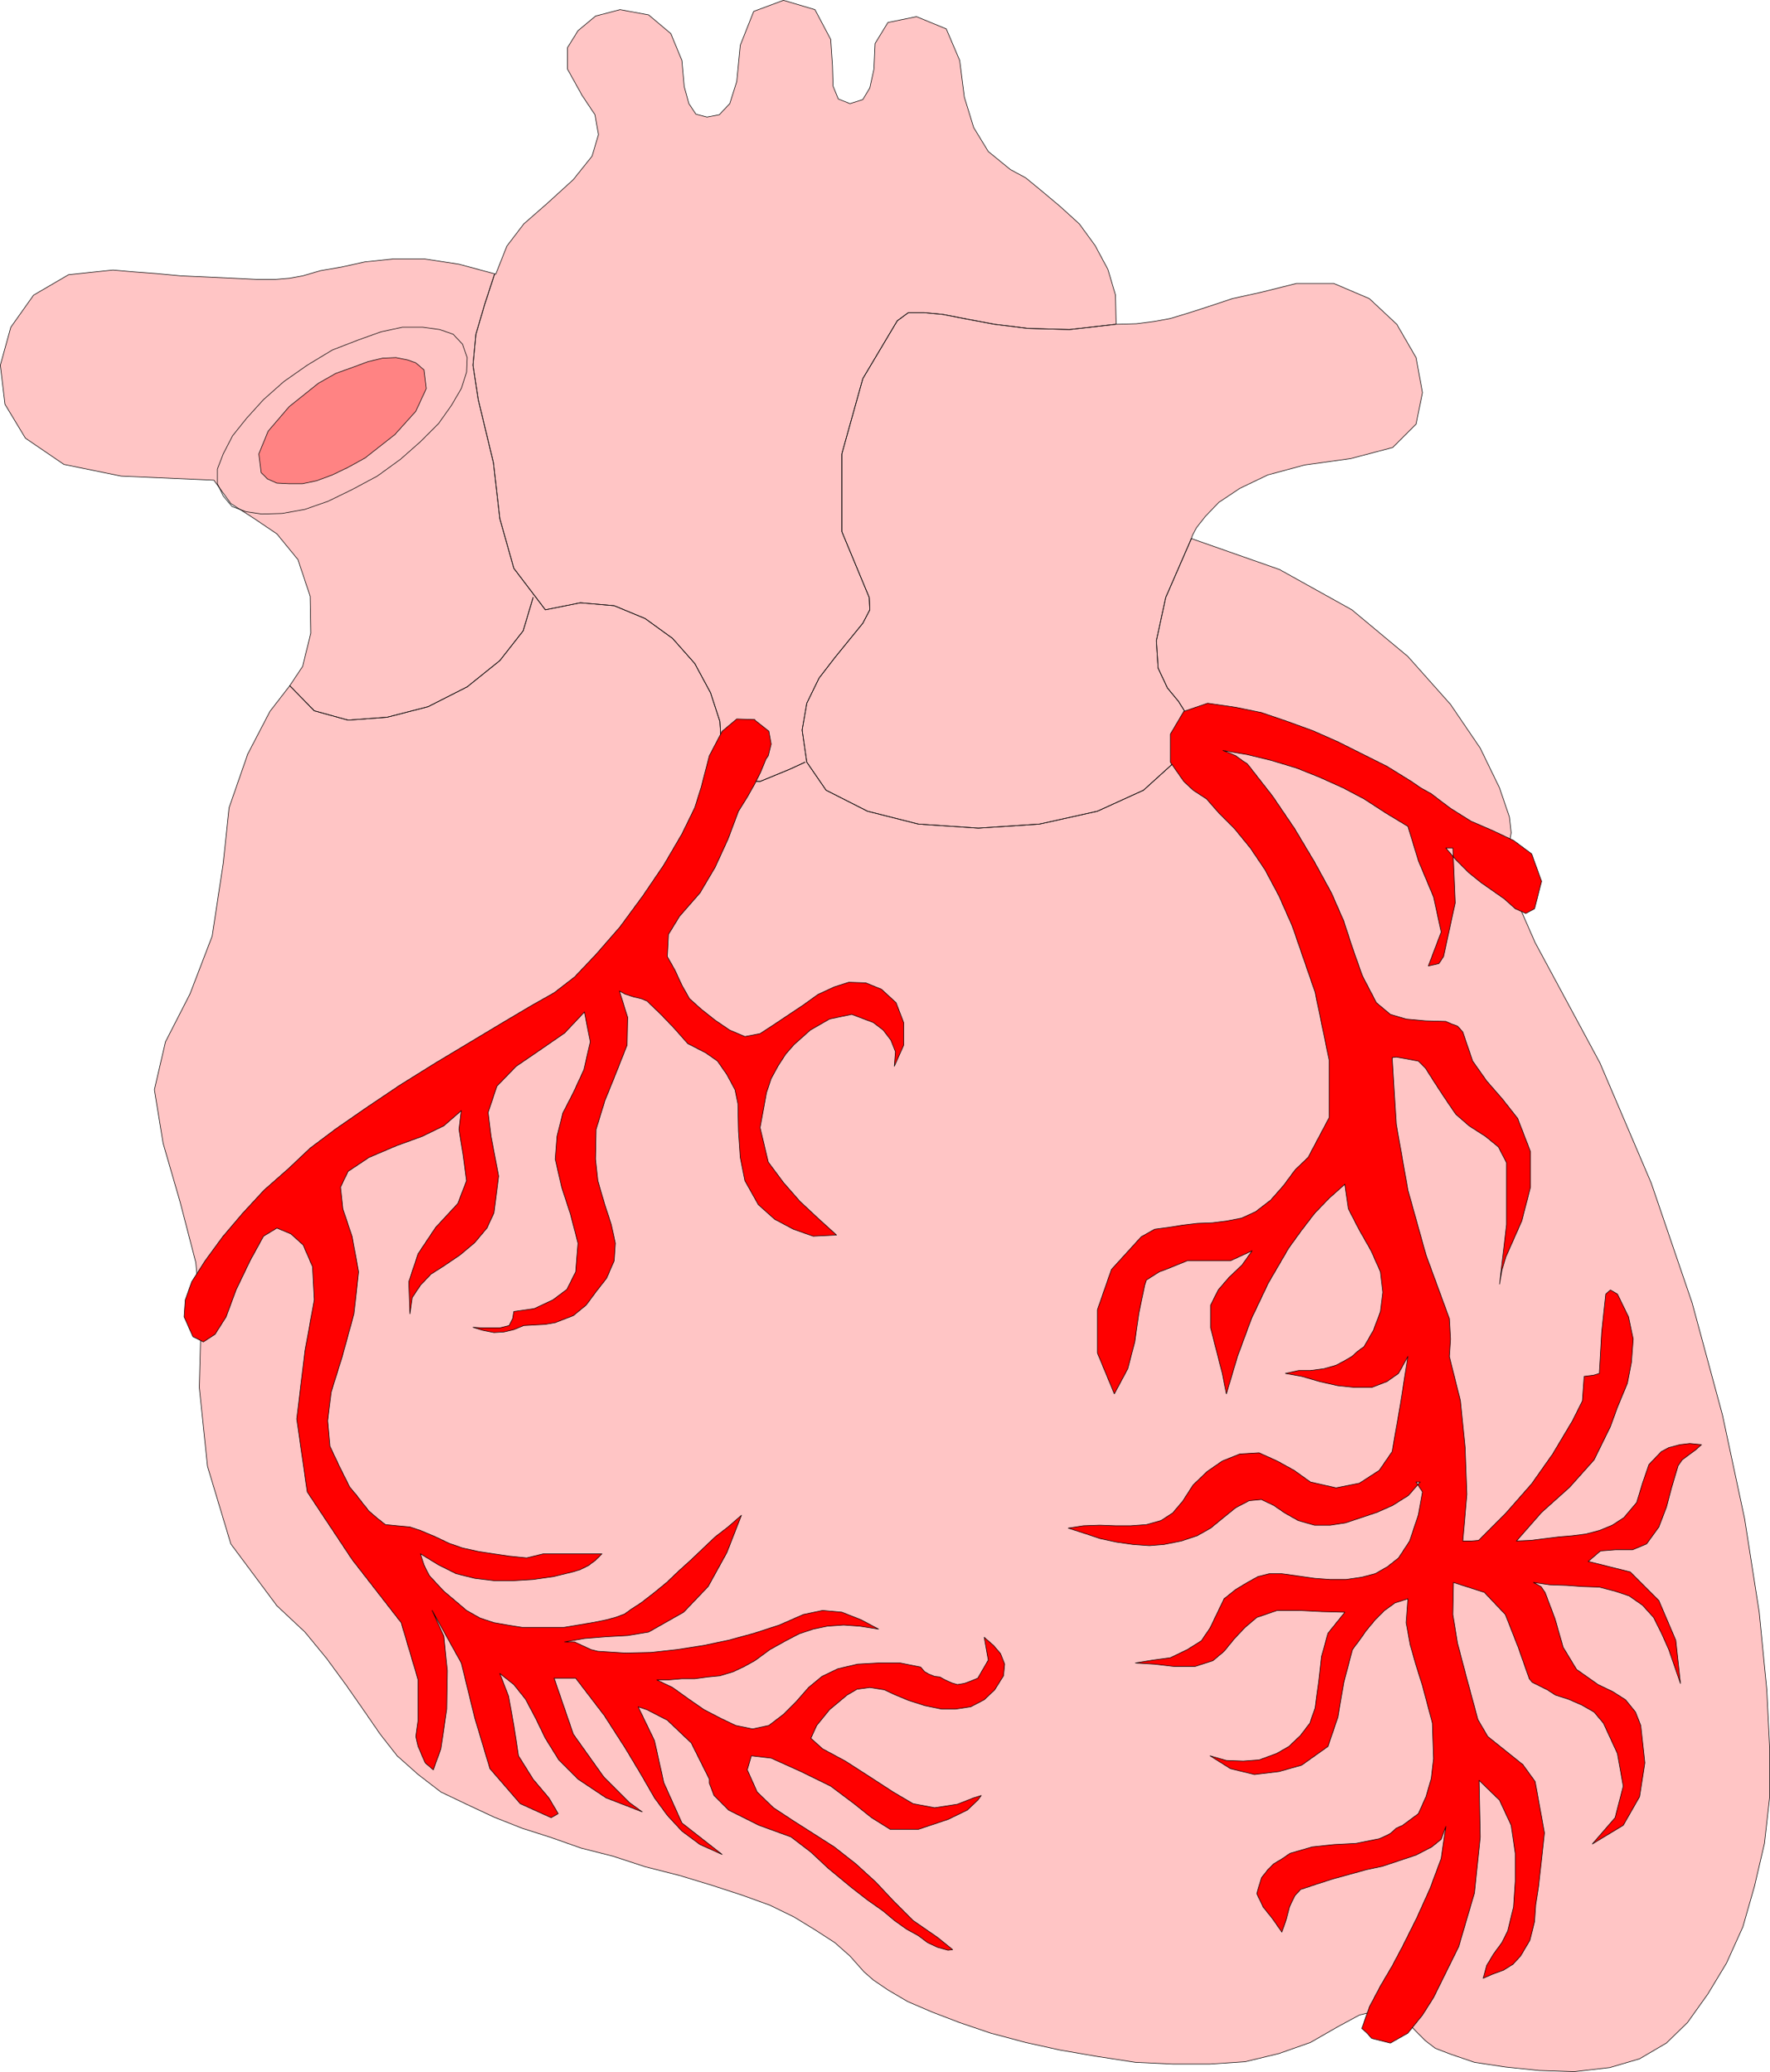
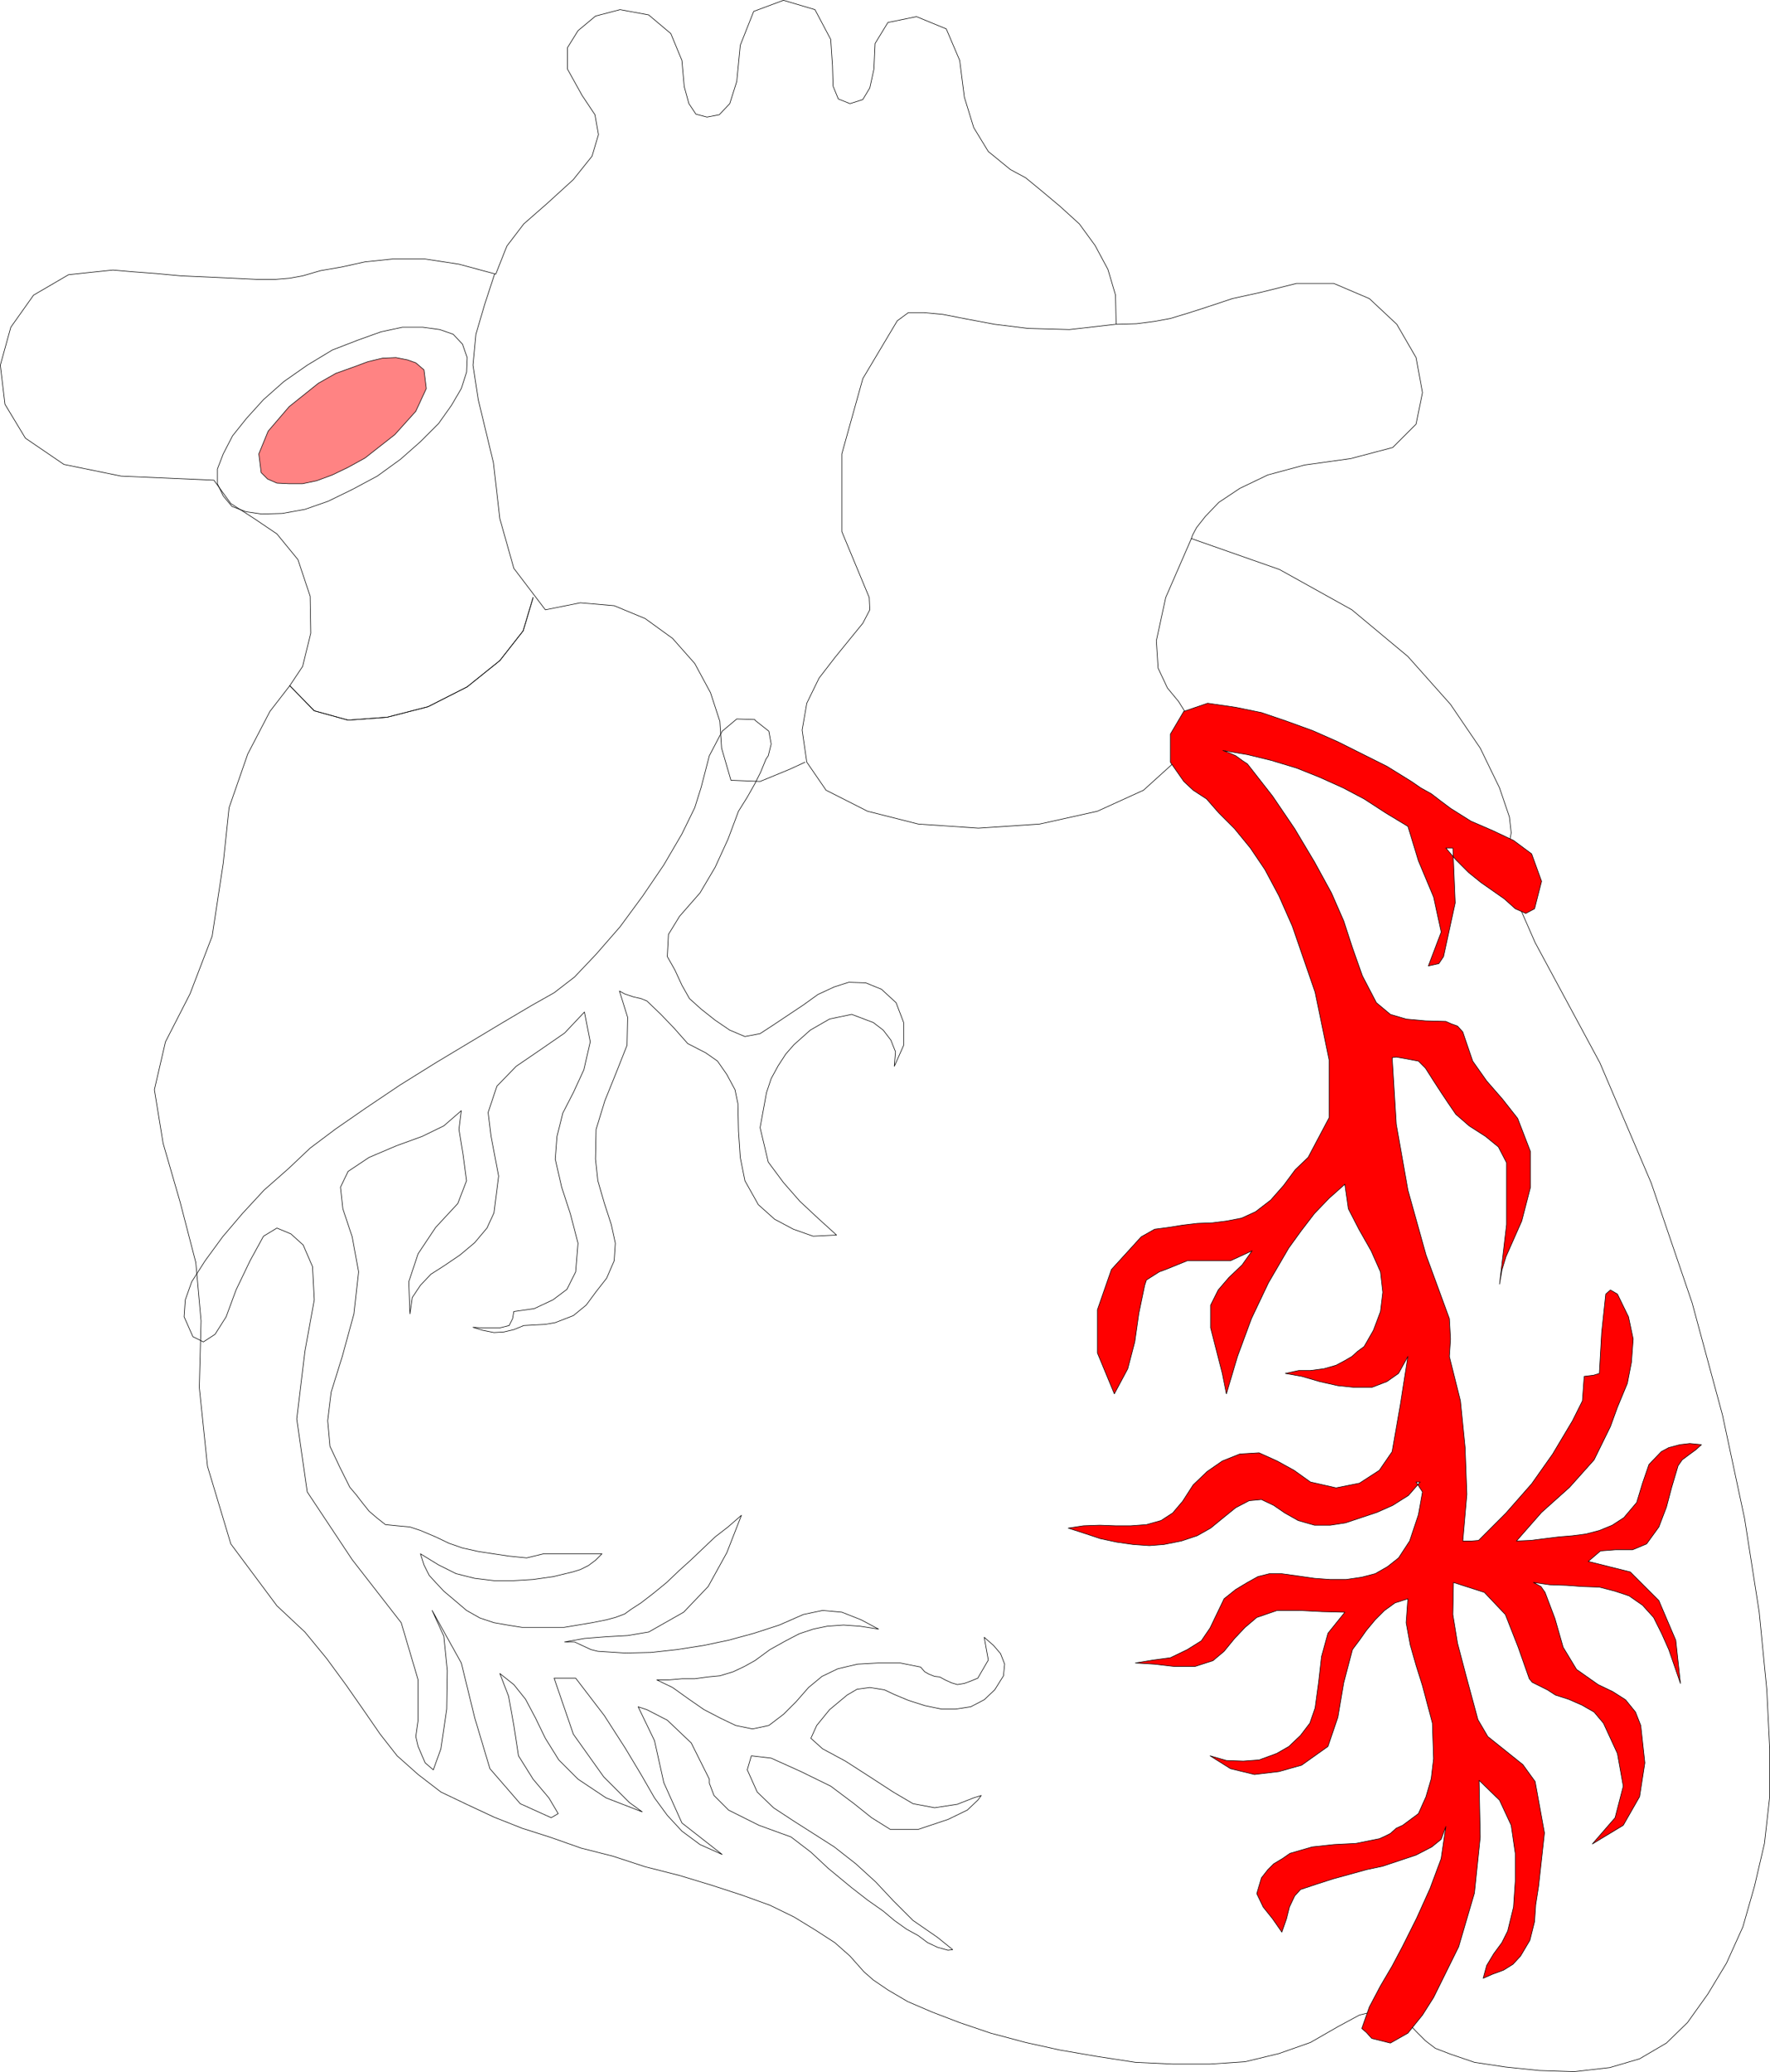
<svg xmlns="http://www.w3.org/2000/svg" xmlns:ns1="http://sodipodi.sourceforge.net/DTD/sodipodi-0.dtd" xmlns:ns2="http://www.inkscape.org/namespaces/inkscape" version="1.0" width="129.681mm" height="151.724mm" id="svg15" ns1:docname="Heart 3.wmf">
  <ns1:namedview id="namedview15" pagecolor="#ffffff" bordercolor="#000000" borderopacity="0.25" ns2:showpageshadow="2" ns2:pageopacity="0.0" ns2:pagecheckerboard="0" ns2:deskcolor="#d1d1d1" ns2:document-units="mm" />
  <defs id="defs1">
    <pattern id="WMFhbasepattern" patternUnits="userSpaceOnUse" width="6" height="6" x="0" y="0" />
  </defs>
-   <path style="fill:#ffc5c5;fill-opacity:1;fill-rule:evenodd;stroke:none" d="m 158.772,49.686 5.171,-6.463 1.778,-5.978 -0.97,-5.494 -3.555,-5.332 -4.04,-7.271 v -5.978 l 2.909,-4.686 4.848,-4.039 6.787,-1.777 7.918,1.454 6.141,5.171 3.07,7.433 0.646,7.271 1.293,4.686 1.939,2.908 3.07,0.808 3.394,-0.646 2.909,-3.07 1.939,-6.14 0.97,-10.018 3.717,-9.372 8.242,-3.07 8.726,2.585 4.363,8.241 0.485,7.271 0.162,5.655 1.454,3.555 3.232,1.293 3.555,-1.131 1.939,-3.232 1.131,-5.171 0.323,-7.11 3.555,-5.817 7.918,-1.616 8.242,3.393 3.717,8.725 1.293,10.18 2.586,8.402 4.04,6.625 6.141,5.009 4.202,2.262 4.525,3.716 5.01,4.201 5.333,4.847 4.363,5.978 3.555,6.625 2.101,7.11 0.162,8.079 5.656,-0.162 5.01,-0.646 4.363,-0.808 5.333,-1.616 5.01,-1.616 6.787,-2.262 8.08,-1.777 9.696,-2.424 h 10.342 l 9.858,4.201 7.595,7.11 5.333,9.21 1.778,9.695 -1.778,8.725 -6.464,6.463 -11.635,3.07 -12.766,1.777 -10.181,2.747 -7.757,3.716 -5.818,3.878 -3.717,3.878 -2.424,3.07 -1.131,2.101 -0.323,0.969 24.402,8.564 20.038,11.149 15.514,12.926 11.797,13.25 8.242,12.118 5.333,10.987 2.747,8.079 0.485,4.363 -0.808,4.524 0.323,5.817 1.939,8.241 5.171,11.795 17.938,33.285 14.221,33.285 11.312,33.124 8.403,31.023 6.141,28.761 4.04,25.853 2.101,21.49 0.808,16.32 v 13.25 l -1.454,12.926 -2.747,11.795 -3.232,11.311 -4.525,10.018 -5.171,8.564 -5.656,7.917 -5.818,5.655 -7.434,4.363 -8.242,2.424 -9.858,1.131 -9.696,-0.323 -9.373,-0.969 -8.565,-1.293 -6.626,-2.262 -4.202,-1.616 -2.747,-2.101 -2.586,-2.585 -2.262,-2.424 -2.586,-2.101 -2.747,-1.131 h -3.394 l -4.686,1.131 -5.979,3.232 -7.595,4.363 -8.726,3.07 -9.373,2.262 -9.696,0.646 h -10.342 l -10.342,-0.485 -10.504,-1.616 -10.342,-1.777 -9.534,-2.101 -9.696,-2.585 -8.565,-2.908 -7.595,-2.908 -6.787,-2.908 -5.494,-3.232 -4.04,-2.747 -2.586,-2.262 -3.878,-4.363 -4.202,-3.716 -5.494,-3.555 -5.818,-3.555 -6.626,-3.232 -7.595,-2.747 -8.403,-2.747 -9.05,-2.747 -9.534,-2.424 -8.888,-2.908 -8.888,-2.262 -8.242,-2.908 -8.08,-2.585 -7.757,-3.07 -7.595,-3.555 -7.11,-3.393 -6.302,-4.847 -5.818,-5.171 -4.686,-5.978 -4.686,-6.786 -4.848,-6.948 -5.333,-7.271 -5.979,-7.271 -7.757,-7.271 -12.766,-17.127 -6.464,-21.49 -2.262,-21.813 0.485,-18.42 -1.454,-16.158 -4.363,-16.804 -4.686,-16.158 -2.424,-14.865 3.07,-13.25 6.787,-13.25 6.141,-15.996 3.07,-20.197 1.616,-15.35 5.171,-14.865 6.141,-11.795 5.494,-7.11 3.555,-5.332 2.262,-9.21 -0.162,-10.18 -3.394,-10.18 -5.818,-7.109 -6.464,-4.363 -6.302,-4.04 -4.686,-6.463 -25.694,-1.131 -15.837,-3.232 -10.666,-7.271 -5.656,-9.372 -1.293,-10.826 2.909,-10.503 6.302,-8.887 9.696,-5.655 12.282,-1.293 5.494,0.485 6.464,0.485 6.949,0.646 7.272,0.323 6.949,0.323 6.626,0.323 h 5.333 l 3.878,-0.323 3.555,-0.646 5.01,-1.454 5.656,-0.969 6.626,-1.454 7.757,-0.808 h 8.726 l 9.534,1.454 10.181,2.747 3.07,-7.756 4.686,-6.14 6.464,-5.655 z" id="path1" />
  <path style="fill:none;stroke:#000000;stroke-width:0.162px;stroke-linecap:round;stroke-linejoin:round;stroke-miterlimit:4;stroke-dasharray:none;stroke-opacity:1" d="m 158.772,49.686 5.171,-6.463 1.778,-5.978 -0.97,-5.494 -3.555,-5.332 -4.04,-7.271 v -5.978 l 2.909,-4.686 4.848,-4.039 6.787,-1.777 7.918,1.454 6.141,5.171 3.07,7.433 0.646,7.271 1.293,4.686 1.939,2.908 3.07,0.808 3.394,-0.646 2.909,-3.07 1.939,-6.14 0.97,-10.018 3.717,-9.372 8.242,-3.07 8.726,2.585 4.363,8.241 0.485,7.271 0.162,5.655 1.454,3.555 3.232,1.293 3.555,-1.131 1.939,-3.232 1.131,-5.171 0.323,-7.11 3.555,-5.817 7.918,-1.616 8.242,3.393 3.717,8.725 1.293,10.18 2.586,8.402 4.04,6.625 6.141,5.009 4.202,2.262 4.525,3.716 5.01,4.201 5.333,4.847 4.363,5.978 3.555,6.625 2.101,7.11 0.162,8.079 5.656,-0.162 5.01,-0.646 4.363,-0.808 5.333,-1.616 5.01,-1.616 6.787,-2.262 8.08,-1.777 9.696,-2.424 h 10.342 l 9.858,4.201 7.595,7.11 5.333,9.21 1.778,9.695 -1.778,8.725 -6.464,6.463 -11.635,3.07 -12.766,1.777 -10.181,2.747 -7.757,3.716 -5.818,3.878 -3.717,3.878 -2.424,3.07 -1.131,2.101 -0.323,0.969 24.402,8.564 20.038,11.149 15.514,12.926 11.797,13.25 8.242,12.118 5.333,10.987 2.747,8.079 0.485,4.363 -0.808,4.524 0.323,5.817 1.939,8.241 5.171,11.795 17.938,33.285 14.221,33.285 11.312,33.124 8.403,31.023 6.141,28.761 4.04,25.853 2.101,21.49 0.808,16.32 v 13.25 l -1.454,12.926 -2.747,11.795 -3.232,11.311 -4.525,10.018 -5.171,8.564 -5.656,7.917 -5.818,5.655 -7.434,4.363 -8.242,2.424 -9.858,1.131 -9.696,-0.323 -9.373,-0.969 -8.565,-1.293 -6.626,-2.262 -4.202,-1.616 -2.747,-2.101 -2.586,-2.585 -2.262,-2.424 -2.586,-2.101 -2.747,-1.131 h -3.394 l -4.686,1.131 -5.979,3.232 -7.595,4.363 -8.726,3.07 -9.373,2.262 -9.696,0.646 h -10.342 l -10.342,-0.485 -10.504,-1.616 -10.342,-1.777 -9.534,-2.101 -9.696,-2.585 -8.565,-2.908 -7.595,-2.908 -6.787,-2.908 -5.494,-3.232 -4.04,-2.747 -2.586,-2.262 -3.878,-4.363 -4.202,-3.716 -5.494,-3.555 -5.818,-3.555 -6.626,-3.232 -7.595,-2.747 -8.403,-2.747 -9.05,-2.747 -9.534,-2.424 -8.888,-2.908 -8.888,-2.262 -8.242,-2.908 -8.08,-2.585 -7.757,-3.07 -7.595,-3.555 -7.11,-3.393 -6.302,-4.847 -5.818,-5.171 -4.686,-5.978 -4.686,-6.786 -4.848,-6.948 -5.333,-7.271 -5.979,-7.271 -7.757,-7.271 -12.766,-17.127 -6.464,-21.49 -2.262,-21.813 0.485,-18.42 -1.454,-16.158 -4.363,-16.804 -4.686,-16.158 -2.424,-14.865 3.07,-13.25 6.787,-13.25 6.141,-15.996 3.07,-20.197 1.616,-15.35 5.171,-14.865 6.141,-11.795 5.494,-7.11 3.555,-5.332 2.262,-9.21 -0.162,-10.18 -3.394,-10.18 -5.818,-7.109 -6.464,-4.363 -6.302,-4.04 -4.686,-6.463 -25.694,-1.131 -15.837,-3.232 -10.666,-7.271 -5.656,-9.372 -1.293,-10.826 2.909,-10.503 6.302,-8.887 9.696,-5.655 12.282,-1.293 5.494,0.485 6.464,0.485 6.949,0.646 7.272,0.323 6.949,0.323 6.626,0.323 h 5.333 l 3.878,-0.323 3.555,-0.646 5.01,-1.454 5.656,-0.969 6.626,-1.454 7.757,-0.808 h 8.726 l 9.534,1.454 10.181,2.747 3.07,-7.756 4.686,-6.14 6.464,-5.655 7.272,-6.625 v 0" id="path2" />
-   <path style="fill:none;stroke:#000000;stroke-width:0.162px;stroke-linecap:round;stroke-linejoin:round;stroke-miterlimit:4;stroke-dasharray:none;stroke-opacity:1" d="m 308.898,89.758 -12.766,1.454 -11.474,-0.323 -9.211,-1.131 -7.757,-1.454 -6.626,-1.293 -5.171,-0.485 h -4.363 l -3.07,2.262 -9.534,15.996 -5.818,20.844 v 21.49 l 7.595,18.259 0.162,3.393 -1.939,3.716 -3.555,4.363 -4.202,5.171 -4.363,5.655 -3.394,6.948 -1.293,7.433 1.293,8.887 5.333,7.756 11.474,5.817 14.059,3.555 16.645,1.131 16.968,-1.131 15.998,-3.555 12.766,-5.817 8.565,-7.756 3.555,-7.756 v -5.171 l -2.424,-3.878 -3.07,-3.716 -2.586,-5.494 -0.485,-7.594 2.586,-11.957 7.11,-16.32" id="path3" />
  <path style="fill:none;stroke:#000000;stroke-width:0.162px;stroke-linecap:round;stroke-linejoin:round;stroke-miterlimit:4;stroke-dasharray:none;stroke-opacity:1" d="m 308.898,89.758 -12.766,1.454 -11.474,-0.323 -9.211,-1.131 -7.757,-1.454 -6.626,-1.293 -5.171,-0.485 h -4.363 l -3.07,2.262 -9.534,15.996 -5.818,20.844 v 21.49 l 7.595,18.259 0.162,3.393 -1.939,3.716 -3.555,4.363 -4.202,5.171 -4.363,5.655 -3.394,6.948 -1.293,7.433 1.293,8.887 5.333,7.756 11.474,5.817 14.059,3.555 16.645,1.131 16.968,-1.131 15.998,-3.555 12.766,-5.817 8.565,-7.756 3.555,-7.756 v -5.171 l -2.424,-3.878 -3.07,-3.716 -2.586,-5.494 -0.485,-7.594 2.586,-11.957 7.11,-16.32" id="path4" />
-   <path style="fill:none;stroke:#000000;stroke-width:0.162px;stroke-linecap:round;stroke-linejoin:round;stroke-miterlimit:4;stroke-dasharray:none;stroke-opacity:1" d="m 136.956,75.862 -2.747,8.402 -2.424,8.241 -0.808,8.564 1.454,9.533 4.202,17.451 1.778,15.512 3.878,13.734 8.726,11.472 9.696,-1.939 9.373,0.808 8.565,3.555 7.595,5.494 6.141,6.948 4.363,8.079 2.586,7.917 0.485,7.433 2.586,8.887 8.08,0.323 8.242,-3.393 4.202,-1.939" id="path5" />
  <path style="fill:none;stroke:#000000;stroke-width:0.162px;stroke-linecap:round;stroke-linejoin:round;stroke-miterlimit:4;stroke-dasharray:none;stroke-opacity:1" d="m 136.956,75.862 -2.747,8.402 -2.424,8.241 -0.808,8.564 1.454,9.533 4.202,17.451 1.778,15.512 3.878,13.734 8.726,11.472 9.696,-1.939 9.373,0.808 8.565,3.555 7.595,5.494 6.141,6.948 4.363,8.079 2.586,7.917 0.485,7.433 2.586,8.887 8.08,0.323 8.242,-3.393 4.202,-1.939" id="path6" />
  <path style="fill:none;stroke:#000000;stroke-width:0.162px;stroke-linecap:round;stroke-linejoin:round;stroke-miterlimit:4;stroke-dasharray:none;stroke-opacity:1" d="m 147.621,165.377 -2.747,9.21 -6.464,8.241 -9.05,7.271 -10.827,5.494 -11.312,2.908 -10.827,0.808 -9.373,-2.585 -6.787,-6.948" id="path7" />
  <path style="fill:none;stroke:#000000;stroke-width:0.162px;stroke-linecap:round;stroke-linejoin:round;stroke-miterlimit:4;stroke-dasharray:none;stroke-opacity:1" d="m 147.621,165.377 -2.747,9.21 -6.464,8.241 -9.05,7.271 -10.827,5.494 -11.312,2.908 -10.827,0.808 -9.373,-2.585 -6.787,-6.948" id="path8" />
  <path style="fill:none;stroke:#000000;stroke-width:0.162px;stroke-linecap:round;stroke-linejoin:round;stroke-miterlimit:4;stroke-dasharray:none;stroke-opacity:1" d="m 104.474,131.768 6.464,-4.686 5.494,-4.847 5.01,-5.009 3.555,-5.009 2.747,-4.686 1.454,-4.524 0.162,-4.039 -1.293,-3.716 -2.586,-2.747 -3.717,-1.293 -4.686,-0.646 h -5.656 l -5.979,1.293 -6.302,2.262 -7.11,2.747 -6.949,4.201 -6.464,4.524 -5.656,5.009 -4.686,5.171 -3.878,4.847 -2.586,5.009 -1.616,4.201 v 4.039 l 1.616,3.393 2.424,2.908 3.878,1.454 4.363,0.646 5.656,-0.162 6.302,-1.131 6.464,-2.262 6.626,-3.232 6.949,-3.716 v 0" id="path9" />
  <path style="fill:#ff8383;fill-opacity:1;fill-rule:evenodd;stroke:none" d="m 101.081,126.759 8.242,-6.463 5.818,-6.463 2.909,-6.302 -0.646,-5.171 -2.262,-1.939 -2.262,-0.808 -3.232,-0.646 -3.717,0.162 -4.04,0.969 -4.363,1.616 -4.525,1.616 -4.848,2.747 -8.08,6.463 -5.818,6.786 -2.586,6.302 0.646,5.171 1.778,1.777 2.586,1.131 3.232,0.162 h 3.878 l 3.878,-0.808 4.363,-1.616 4.363,-2.101 4.686,-2.585 z" id="path10" />
  <path style="fill:none;stroke:#000000;stroke-width:0.162px;stroke-linecap:round;stroke-linejoin:round;stroke-miterlimit:4;stroke-dasharray:none;stroke-opacity:1" d="m 101.081,126.759 8.242,-6.463 5.818,-6.463 2.909,-6.302 -0.646,-5.171 -2.262,-1.939 -2.262,-0.808 -3.232,-0.646 -3.717,0.162 -4.04,0.969 -4.363,1.616 -4.525,1.616 -4.848,2.747 -8.08,6.463 -5.818,6.786 -2.586,6.302 0.646,5.171 1.778,1.777 2.586,1.131 3.232,0.162 h 3.878 l 3.878,-0.808 4.363,-1.616 4.363,-2.101 4.686,-2.585 v 0" id="path11" />
-   <path style="fill:#ff0000;fill-opacity:1;fill-rule:evenodd;stroke:none" d="m 209.029,199.147 -5.01,-0.162 -4.04,3.393 -3.555,6.786 -2.262,8.725 -1.778,5.655 -3.555,7.271 -5.01,8.564 -5.818,8.564 -6.302,8.564 -6.626,7.594 -5.979,6.302 -5.656,4.363 -6.302,3.555 -7.918,4.686 -8.888,5.332 -9.696,5.817 -9.858,6.14 -9.373,6.302 -8.403,5.817 -7.11,5.332 -5.979,5.655 -6.787,5.978 -5.979,6.463 -5.494,6.463 -4.848,6.625 -3.717,5.817 -1.778,5.009 -0.323,4.686 2.424,5.494 2.909,1.454 3.232,-2.101 3.07,-4.847 2.747,-7.433 3.878,-8.079 3.717,-6.786 3.717,-2.262 3.878,1.616 3.394,3.07 2.586,5.978 0.485,9.21 -2.586,14.219 -2.262,18.743 2.909,20.197 12.443,18.743 13.574,17.451 4.686,15.835 v 11.149 l -0.646,4.524 0.646,2.747 1.939,4.524 2.262,1.939 2.101,-5.817 1.616,-10.987 0.162,-10.664 -0.97,-9.533 -3.232,-7.11 8.08,14.542 3.717,15.188 4.202,14.057 8.403,9.695 8.565,3.878 1.939,-1.131 -2.586,-4.363 -4.363,-5.171 -4.04,-6.463 -1.293,-8.402 -1.454,-8.079 -2.424,-6.302 3.878,3.07 3.232,4.039 2.747,5.171 2.747,5.655 3.717,5.978 5.333,5.332 7.757,5.171 10.019,3.878 -3.555,-2.585 -7.11,-7.11 -8.403,-11.795 -5.333,-15.512 h 5.979 l 7.918,10.341 5.818,9.048 4.363,7.271 3.717,6.463 3.555,4.847 4.04,4.363 5.01,3.716 6.141,2.747 -11.15,-8.725 -5.01,-11.149 -2.586,-11.634 -4.525,-9.372 2.424,0.808 5.656,2.908 6.626,6.302 5.01,10.018 v 1.131 l 1.293,3.393 4.04,4.04 8.403,4.201 8.888,3.232 5.494,4.201 4.848,4.524 6.464,5.332 4.363,3.393 4.363,3.07 3.07,2.585 3.394,2.424 3.232,1.777 2.586,1.939 2.747,1.293 2.909,0.808 1.293,-0.162 -4.202,-3.393 -6.787,-4.686 -5.494,-5.494 -4.848,-5.171 -5.494,-5.009 -5.979,-4.686 -5.818,-3.716 -5.333,-3.393 -5.656,-3.716 -4.525,-4.363 -2.747,-6.14 1.131,-3.878 5.494,0.646 8.242,3.716 8.242,4.039 6.464,4.847 4.848,3.878 5.171,3.232 h 7.757 l 8.242,-2.747 5.333,-2.585 2.909,-2.747 0.97,-1.293 -2.101,0.646 -4.525,1.777 -6.302,0.969 -5.979,-1.131 -5.494,-3.232 -6.464,-4.201 -6.787,-4.363 -6.302,-3.393 -3.232,-2.908 1.616,-3.555 3.555,-4.363 4.848,-4.039 2.747,-1.616 3.555,-0.485 4.04,0.646 2.747,1.293 3.878,1.616 4.525,1.454 4.686,0.969 h 3.878 l 4.202,-0.646 3.717,-1.939 2.909,-2.747 2.424,-3.878 0.323,-3.232 -1.131,-2.908 -1.939,-2.262 -2.586,-2.262 1.131,6.302 -2.909,5.009 -1.939,0.808 -1.778,0.646 -1.939,0.323 -1.616,-0.485 -1.778,-0.808 -1.454,-0.808 -1.454,-0.162 -1.616,-0.646 -1.131,-0.646 -1.131,-1.293 -5.656,-1.131 h -5.979 l -5.818,0.323 -5.494,1.293 -4.363,2.101 -3.717,3.07 -3.394,3.878 -3.555,3.555 -4.04,3.07 -4.525,0.969 -4.686,-0.969 -4.04,-1.939 -4.686,-2.424 -4.202,-2.908 -4.525,-3.232 -4.363,-2.101 h 3.232 l 3.717,-0.323 h 3.555 l 3.555,-0.485 3.394,-0.323 3.717,-1.131 3.07,-1.454 2.909,-1.616 4.202,-3.07 4.363,-2.424 3.717,-1.939 3.878,-1.293 3.878,-0.808 4.525,-0.323 4.525,0.323 5.171,0.808 -4.848,-2.585 -5.333,-2.101 -5.333,-0.485 -5.333,1.131 -6.626,2.908 -6.949,2.262 -7.11,1.939 -6.949,1.454 -7.272,1.131 -7.272,0.808 -7.11,0.162 -7.595,-0.485 -1.939,-0.485 -2.424,-1.131 -2.101,-0.969 h -2.747 l 5.494,-0.969 6.141,-0.485 5.818,-0.323 5.818,-0.969 9.696,-5.494 6.787,-7.11 5.171,-9.372 4.04,-10.341 -3.717,3.232 -3.555,2.747 -3.232,3.07 -3.394,3.232 -3.394,3.07 -3.394,3.232 -3.555,2.908 -3.555,2.747 -2.747,1.777 -1.778,1.293 -2.586,0.969 -2.424,0.646 -4.04,0.808 -3.878,0.646 -3.878,0.646 h -4.202 -3.717 -3.717 l -4.04,-0.646 -3.717,-0.646 -3.878,-1.293 -3.717,-2.101 -3.232,-2.747 -3.07,-2.585 -2.262,-2.424 -1.778,-1.939 -1.454,-2.908 -0.97,-3.07 5.01,3.07 4.848,2.424 5.171,1.293 5.333,0.646 h 5.494 l 5.333,-0.323 5.656,-0.808 5.333,-1.293 2.101,-0.646 2.262,-1.131 1.939,-1.454 1.778,-1.777 h -3.717 -4.202 -4.202 -4.04 l -4.686,1.131 -4.848,-0.485 -4.363,-0.646 -4.202,-0.646 -4.363,-0.969 -3.717,-1.293 -3.717,-1.777 -4.202,-1.777 -2.909,-0.969 -3.555,-0.323 -3.232,-0.323 -2.262,-1.777 -2.262,-1.939 -1.939,-2.424 -1.616,-2.101 -1.778,-2.101 -2.747,-5.494 -2.747,-5.817 -0.646,-7.109 0.97,-7.917 3.07,-9.856 3.232,-11.795 1.293,-11.634 -1.778,-9.695 -2.586,-7.756 -0.646,-5.978 2.101,-4.363 5.818,-3.878 7.595,-3.232 7.11,-2.585 5.979,-2.908 4.848,-4.201 -0.646,5.171 1.131,6.948 0.97,7.271 -2.424,6.302 -6.141,6.625 -4.848,7.271 -2.586,7.756 0.323,8.887 0.646,-4.524 2.262,-3.393 2.909,-3.07 3.555,-2.262 4.525,-3.07 4.04,-3.393 3.394,-4.04 1.939,-4.201 1.293,-10.18 -2.101,-10.987 -0.808,-6.625 2.424,-7.271 5.333,-5.494 6.626,-4.524 6.787,-4.686 5.494,-5.817 1.616,8.241 -1.778,7.756 -2.909,6.302 -2.909,5.655 -1.616,6.463 -0.485,6.302 1.778,7.756 2.424,7.433 2.101,8.079 -0.646,7.917 -2.424,4.847 -3.878,2.908 -5.171,2.424 -5.656,0.808 -0.323,1.939 -0.97,1.939 -2.586,0.646 h -2.424 -2.424 l -2.586,-0.162 2.586,0.808 3.232,0.646 2.747,-0.162 2.747,-0.646 2.747,-1.131 2.909,-0.162 3.07,-0.162 2.747,-0.485 5.01,-1.939 3.555,-2.908 2.747,-3.716 2.909,-3.716 2.101,-4.847 0.323,-4.847 -1.131,-5.171 -1.939,-5.978 -1.778,-6.14 -0.646,-5.978 0.162,-8.241 2.424,-7.917 3.07,-7.594 3.07,-7.756 0.162,-7.756 -2.262,-7.271 1.454,0.808 2.424,0.808 2.101,0.485 1.616,0.646 3.878,3.716 3.717,3.878 3.717,4.201 5.01,2.585 3.232,2.262 2.586,3.716 2.262,4.201 0.808,3.878 0.162,7.594 0.485,7.271 1.293,6.463 3.717,6.625 4.525,4.039 5.171,2.747 5.494,1.939 6.464,-0.323 -5.171,-4.686 -5.01,-4.686 -4.525,-5.171 -4.202,-5.655 -2.262,-9.533 1.778,-9.695 1.293,-3.878 1.939,-3.555 2.101,-3.232 2.262,-2.585 4.525,-4.04 5.333,-3.07 6.141,-1.293 5.979,2.262 2.747,2.101 2.101,2.747 1.293,3.232 -0.323,4.04 2.586,-5.817 v -6.302 l -2.101,-5.494 -4.04,-3.716 -4.363,-1.777 -4.686,-0.162 -4.04,1.293 -4.525,2.101 -4.04,2.908 -3.878,2.585 -4.363,2.908 -3.717,2.424 -4.202,0.808 -4.202,-1.777 -4.04,-2.747 -3.878,-3.07 -3.232,-2.908 -2.101,-3.716 -1.939,-4.201 -2.101,-3.716 0.323,-6.14 3.07,-5.009 5.656,-6.463 4.202,-7.109 3.555,-7.756 2.909,-7.756 2.424,-3.878 2.101,-3.716 1.616,-3.232 1.454,-3.555 0.646,-0.969 0.808,-3.232 -0.646,-3.555 -3.878,-3.07 v 0 z" id="path12" />
  <path style="fill:none;stroke:#000000;stroke-width:0.162px;stroke-linecap:round;stroke-linejoin:round;stroke-miterlimit:4;stroke-dasharray:none;stroke-opacity:1" d="m 209.029,199.147 -5.01,-0.162 -4.04,3.393 -3.555,6.786 -2.262,8.725 -1.778,5.655 -3.555,7.271 -5.01,8.564 -5.818,8.564 -6.302,8.564 -6.626,7.594 -5.979,6.302 -5.656,4.363 -6.302,3.555 -7.918,4.686 -8.888,5.332 -9.696,5.817 -9.858,6.14 -9.373,6.302 -8.403,5.817 -7.11,5.332 -5.979,5.655 -6.787,5.978 -5.979,6.463 -5.494,6.463 -4.848,6.625 -3.717,5.817 -1.778,5.009 -0.323,4.686 2.424,5.494 2.909,1.454 3.232,-2.101 3.07,-4.847 2.747,-7.433 3.878,-8.079 3.717,-6.786 3.717,-2.262 3.878,1.616 3.394,3.07 2.586,5.978 0.485,9.21 -2.586,14.219 -2.262,18.743 2.909,20.197 12.443,18.743 13.574,17.451 4.686,15.835 v 11.149 l -0.646,4.524 0.646,2.747 1.939,4.524 2.262,1.939 2.101,-5.817 1.616,-10.987 0.162,-10.664 -0.97,-9.533 -3.232,-7.11 8.08,14.542 3.717,15.188 4.202,14.057 8.403,9.695 8.565,3.878 1.939,-1.131 -2.586,-4.363 -4.363,-5.171 -4.04,-6.463 -1.293,-8.402 -1.454,-8.079 -2.424,-6.302 3.878,3.07 3.232,4.039 2.747,5.171 2.747,5.655 3.717,5.978 5.333,5.332 7.757,5.171 10.019,3.878 -3.555,-2.585 -7.11,-7.11 -8.403,-11.795 -5.333,-15.512 h 5.979 l 7.918,10.341 5.818,9.048 4.363,7.271 3.717,6.463 3.555,4.847 4.04,4.363 5.01,3.716 6.141,2.747 -11.15,-8.725 -5.01,-11.149 -2.586,-11.634 -4.525,-9.372 2.424,0.808 5.656,2.908 6.626,6.302 5.01,10.018 v 1.131 l 1.293,3.393 4.04,4.04 8.403,4.201 8.888,3.232 5.494,4.201 4.848,4.524 6.464,5.332 4.363,3.393 4.363,3.07 3.07,2.585 3.394,2.424 3.232,1.777 2.586,1.939 2.747,1.293 2.909,0.808 1.293,-0.162 -4.202,-3.393 -6.787,-4.686 -5.494,-5.494 -4.848,-5.171 -5.494,-5.009 -5.979,-4.686 -5.818,-3.716 -5.333,-3.393 -5.656,-3.716 -4.525,-4.363 -2.747,-6.14 1.131,-3.878 5.494,0.646 8.242,3.716 8.242,4.039 6.464,4.847 4.848,3.878 5.171,3.232 h 7.757 l 8.242,-2.747 5.333,-2.585 2.909,-2.747 0.97,-1.293 -2.101,0.646 -4.525,1.777 -6.302,0.969 -5.979,-1.131 -5.494,-3.232 -6.464,-4.201 -6.787,-4.363 -6.302,-3.393 -3.232,-2.908 1.616,-3.555 3.555,-4.363 4.848,-4.039 2.747,-1.616 3.555,-0.485 4.04,0.646 2.747,1.293 3.878,1.616 4.525,1.454 4.686,0.969 h 3.878 l 4.202,-0.646 3.717,-1.939 2.909,-2.747 2.424,-3.878 0.323,-3.232 -1.131,-2.908 -1.939,-2.262 -2.586,-2.262 1.131,6.302 -2.909,5.009 -1.939,0.808 -1.778,0.646 -1.939,0.323 -1.616,-0.485 -1.778,-0.808 -1.454,-0.808 -1.454,-0.162 -1.616,-0.646 -1.131,-0.646 -1.131,-1.293 -5.656,-1.131 h -5.979 l -5.818,0.323 -5.494,1.293 -4.363,2.101 -3.717,3.07 -3.394,3.878 -3.555,3.555 -4.04,3.07 -4.525,0.969 -4.686,-0.969 -4.04,-1.939 -4.686,-2.424 -4.202,-2.908 -4.525,-3.232 -4.363,-2.101 h 3.232 l 3.717,-0.323 h 3.555 l 3.555,-0.485 3.394,-0.323 3.717,-1.131 3.07,-1.454 2.909,-1.616 4.202,-3.07 4.363,-2.424 3.717,-1.939 3.878,-1.293 3.878,-0.808 4.525,-0.323 4.525,0.323 5.171,0.808 -4.848,-2.585 -5.333,-2.101 -5.333,-0.485 -5.333,1.131 -6.626,2.908 -6.949,2.262 -7.11,1.939 -6.949,1.454 -7.272,1.131 -7.272,0.808 -7.11,0.162 -7.595,-0.485 -1.939,-0.485 -2.424,-1.131 -2.101,-0.969 h -2.747 l 5.494,-0.969 6.141,-0.485 5.818,-0.323 5.818,-0.969 9.696,-5.494 6.787,-7.11 5.171,-9.372 4.04,-10.341 -3.717,3.232 -3.555,2.747 -3.232,3.07 -3.394,3.232 -3.394,3.07 -3.394,3.232 -3.555,2.908 -3.555,2.747 -2.747,1.777 -1.778,1.293 -2.586,0.969 -2.424,0.646 -4.04,0.808 -3.878,0.646 -3.878,0.646 h -4.202 -3.717 -3.717 l -4.04,-0.646 -3.717,-0.646 -3.878,-1.293 -3.717,-2.101 -3.232,-2.747 -3.07,-2.585 -2.262,-2.424 -1.778,-1.939 -1.454,-2.908 -0.97,-3.07 5.01,3.07 4.848,2.424 5.171,1.293 5.333,0.646 h 5.494 l 5.333,-0.323 5.656,-0.808 5.333,-1.293 2.101,-0.646 2.262,-1.131 1.939,-1.454 1.778,-1.777 h -3.717 -4.202 -4.202 -4.04 l -4.686,1.131 -4.848,-0.485 -4.363,-0.646 -4.202,-0.646 -4.363,-0.969 -3.717,-1.293 -3.717,-1.777 -4.202,-1.777 -2.909,-0.969 -3.555,-0.323 -3.232,-0.323 -2.262,-1.777 -2.262,-1.939 -1.939,-2.424 -1.616,-2.101 -1.778,-2.101 -2.747,-5.494 -2.747,-5.817 -0.646,-7.109 0.97,-7.917 3.07,-9.856 3.232,-11.795 1.293,-11.634 -1.778,-9.695 -2.586,-7.756 -0.646,-5.978 2.101,-4.363 5.818,-3.878 7.595,-3.232 7.11,-2.585 5.979,-2.908 4.848,-4.201 -0.646,5.171 1.131,6.948 0.97,7.271 -2.424,6.302 -6.141,6.625 -4.848,7.271 -2.586,7.756 0.323,8.887 0.646,-4.524 2.262,-3.393 2.909,-3.07 3.555,-2.262 4.525,-3.07 4.04,-3.393 3.394,-4.04 1.939,-4.201 1.293,-10.18 -2.101,-10.987 -0.808,-6.625 2.424,-7.271 5.333,-5.494 6.626,-4.524 6.787,-4.686 5.494,-5.817 1.616,8.241 -1.778,7.756 -2.909,6.302 -2.909,5.655 -1.616,6.463 -0.485,6.302 1.778,7.756 2.424,7.433 2.101,8.079 -0.646,7.917 -2.424,4.847 -3.878,2.908 -5.171,2.424 -5.656,0.808 -0.323,1.939 -0.97,1.939 -2.586,0.646 h -2.424 -2.424 l -2.586,-0.162 2.586,0.808 3.232,0.646 2.747,-0.162 2.747,-0.646 2.747,-1.131 2.909,-0.162 3.07,-0.162 2.747,-0.485 5.01,-1.939 3.555,-2.908 2.747,-3.716 2.909,-3.716 2.101,-4.847 0.323,-4.847 -1.131,-5.171 -1.939,-5.978 -1.778,-6.14 -0.646,-5.978 0.162,-8.241 2.424,-7.917 3.07,-7.594 3.07,-7.756 0.162,-7.756 -2.262,-7.271 1.454,0.808 2.424,0.808 2.101,0.485 1.616,0.646 3.878,3.716 3.717,3.878 3.717,4.201 5.01,2.585 3.232,2.262 2.586,3.716 2.262,4.201 0.808,3.878 0.162,7.594 0.485,7.271 1.293,6.463 3.717,6.625 4.525,4.039 5.171,2.747 5.494,1.939 6.464,-0.323 -5.171,-4.686 -5.01,-4.686 -4.525,-5.171 -4.202,-5.655 -2.262,-9.533 1.778,-9.695 1.293,-3.878 1.939,-3.555 2.101,-3.232 2.262,-2.585 4.525,-4.04 5.333,-3.07 6.141,-1.293 5.979,2.262 2.747,2.101 2.101,2.747 1.293,3.232 -0.323,4.04 2.586,-5.817 v -6.302 l -2.101,-5.494 -4.04,-3.716 -4.363,-1.777 -4.686,-0.162 -4.04,1.293 -4.525,2.101 -4.04,2.908 -3.878,2.585 -4.363,2.908 -3.717,2.424 -4.202,0.808 -4.202,-1.777 -4.04,-2.747 -3.878,-3.07 -3.232,-2.908 -2.101,-3.716 -1.939,-4.201 -2.101,-3.716 0.323,-6.14 3.07,-5.009 5.656,-6.463 4.202,-7.109 3.555,-7.756 2.909,-7.756 2.424,-3.878 2.101,-3.716 1.616,-3.232 1.454,-3.555 0.646,-0.969 0.808,-3.232 -0.646,-3.555 -3.878,-3.07 v 0" id="path13" />
  <path style="fill:#ff0000;fill-opacity:1;fill-rule:evenodd;stroke:none" d="m 334.431,194.623 -6.626,2.262 -3.717,6.302 v 7.756 l 3.717,5.332 2.586,2.424 3.717,2.424 3.394,3.878 4.363,4.363 4.363,5.332 4.04,5.978 3.878,7.271 3.717,8.402 6.302,18.259 3.878,18.743 v 15.996 l -5.818,10.987 -3.555,3.393 -3.232,4.363 -3.555,4.039 -4.202,3.232 -3.878,1.777 -4.202,0.808 -3.878,0.485 -4.202,0.162 -4.04,0.485 -4.04,0.646 -3.717,0.485 -3.717,2.101 -8.242,9.048 -3.878,11.149 v 11.957 l 4.686,11.311 3.717,-6.948 1.939,-7.433 1.131,-7.917 1.616,-7.756 0.485,-1.454 1.778,-1.131 1.778,-1.131 1.778,-0.646 5.979,-2.424 h 5.979 5.979 l 5.979,-2.747 -2.747,3.878 -3.717,3.555 -2.909,3.393 -2.101,4.201 v 6.302 l 1.616,6.302 1.616,6.302 1.131,5.655 3.07,-10.341 3.878,-10.503 4.686,-9.856 5.656,-9.695 3.394,-4.686 3.717,-4.847 4.04,-4.201 4.363,-3.878 0.97,6.786 2.909,5.655 3.394,5.978 2.586,5.817 0.646,5.655 -0.646,5.332 -1.939,5.171 -2.586,4.524 -1.778,1.293 -1.616,1.454 -1.939,1.131 -2.424,1.293 -3.394,0.969 -3.717,0.485 h -3.232 l -3.717,0.808 4.525,0.808 5.01,1.454 5.01,1.131 4.686,0.485 h 4.686 l 4.202,-1.616 3.232,-2.262 2.586,-4.686 -2.101,13.411 -2.262,12.926 -3.555,5.171 -5.494,3.555 -6.464,1.293 -7.11,-1.616 -4.525,-3.232 -4.686,-2.585 -5.01,-2.262 -5.333,0.323 -4.848,1.939 -4.202,2.908 -3.878,3.716 -2.909,4.524 -2.747,3.232 -3.232,2.101 -4.04,1.131 -4.363,0.323 h -4.202 l -4.363,-0.162 -4.525,0.162 -4.202,0.646 4.525,1.454 4.363,1.454 4.525,0.969 4.525,0.646 4.525,0.323 4.04,-0.323 4.848,-0.969 4.363,-1.454 3.717,-2.101 3.555,-2.908 3.394,-2.747 3.717,-1.939 3.394,-0.323 3.394,1.616 3.07,2.101 3.717,2.101 4.525,1.293 h 4.363 l 4.202,-0.646 4.363,-1.454 4.363,-1.454 4.363,-1.939 4.363,-2.747 3.232,-3.716 h -0.485 -0.646 l 1.778,2.747 -1.131,6.302 -2.424,7.271 -3.07,4.686 -3.07,2.424 -3.394,1.939 -3.717,0.969 -4.363,0.646 h -4.363 l -4.363,-0.323 -4.525,-0.646 -4.686,-0.646 h -3.232 l -3.232,0.808 -2.909,1.616 -3.232,1.939 -3.232,2.585 -1.939,4.04 -1.939,4.039 -2.424,3.555 -3.878,2.424 -4.686,2.262 -4.848,0.646 -4.848,0.808 5.333,0.323 5.494,0.646 h 5.656 l 5.01,-1.616 3.07,-2.585 2.909,-3.555 2.909,-3.07 3.232,-2.747 5.656,-1.939 h 6.141 l 6.302,0.323 6.302,0.162 -4.686,5.817 -1.778,6.463 -0.808,7.11 -0.97,7.11 -1.454,4.201 -2.586,3.393 -3.232,3.07 -3.394,1.939 -4.848,1.777 -4.363,0.323 -4.686,-0.162 -4.525,-1.293 5.656,3.555 6.626,1.616 6.787,-0.808 6.302,-1.777 7.272,-5.171 2.747,-8.079 1.616,-9.533 2.424,-9.21 1.939,-2.585 1.939,-2.747 2.424,-2.908 2.586,-2.585 2.909,-2.101 3.555,-1.131 -0.485,6.625 1.131,6.14 1.616,5.655 1.778,5.655 2.747,10.341 0.323,9.856 -0.646,5.494 -1.454,5.009 -2.101,4.686 -4.363,3.232 -1.778,0.808 -1.616,1.454 -1.616,0.808 -1.454,0.646 -6.464,1.293 -6.141,0.323 -5.979,0.646 -6.141,1.777 -2.101,1.454 -2.424,1.454 -1.616,1.616 -1.778,2.262 -1.293,4.363 1.778,3.716 2.586,3.232 2.586,3.716 1.293,-3.716 0.808,-3.232 1.454,-3.07 1.616,-1.777 4.363,-1.454 4.525,-1.454 4.686,-1.293 4.686,-1.293 4.525,-0.969 4.363,-1.454 4.848,-1.616 4.363,-2.262 2.586,-2.101 1.293,-3.555 -1.293,8.887 -3.07,8.241 -3.717,8.241 -3.878,7.756 -2.909,5.494 -3.232,5.494 -3.07,5.817 -2.101,5.978 1.293,1.131 1.454,1.616 5.171,1.293 4.848,-2.747 4.04,-5.009 3.07,-4.847 6.949,-14.057 4.363,-14.865 1.616,-15.512 -0.323,-15.673 5.656,5.494 3.232,6.948 1.131,7.756 v 7.756 l -0.485,7.11 -1.616,6.625 -1.616,3.232 -2.262,3.07 -1.939,3.232 -0.97,3.555 2.586,-1.131 3.07,-1.131 2.586,-1.616 2.101,-2.262 2.586,-4.363 1.293,-5.171 0.323,-4.686 0.808,-5.171 1.616,-14.704 -2.586,-14.219 -3.394,-4.686 -4.848,-3.878 -4.848,-3.878 -2.747,-4.686 -3.232,-11.957 -2.424,-9.21 -1.293,-7.917 0.162,-8.887 8.565,2.747 5.818,6.14 3.555,9.048 3.07,8.725 0.808,0.969 1.939,0.969 2.262,1.131 2.262,1.454 3.555,1.131 3.717,1.616 3.394,1.939 2.586,3.07 3.878,8.402 1.616,9.048 -2.262,8.725 -6.302,7.271 8.565,-5.171 4.525,-7.917 1.454,-9.372 -1.131,-10.341 -1.454,-3.716 -2.747,-3.393 -3.555,-2.262 -4.04,-1.939 -5.979,-4.201 -3.717,-6.14 -2.262,-7.917 -2.747,-7.271 -1.131,-1.616 -2.101,-1.131 4.525,0.646 4.686,0.162 4.363,0.323 4.686,0.162 4.363,1.131 3.878,1.293 3.717,2.585 3.07,3.393 2.262,4.524 1.939,4.363 1.616,4.686 1.616,4.686 -1.293,-11.957 -4.686,-10.987 -7.918,-7.917 -11.635,-2.908 3.394,-2.908 4.202,-0.323 h 4.686 l 3.878,-1.616 3.394,-4.686 2.101,-5.494 1.454,-5.494 1.778,-5.978 1.131,-1.616 1.939,-1.454 1.778,-1.293 1.616,-1.454 -3.232,-0.323 -2.747,0.323 -3.07,0.808 -2.101,1.131 -3.394,3.555 -1.778,5.171 -1.616,5.332 -3.555,4.201 -3.232,2.101 -3.555,1.454 -3.717,0.969 -3.717,0.485 -3.878,0.323 -3.878,0.485 -3.878,0.485 -3.878,0.162 6.949,-7.917 7.757,-6.948 6.787,-7.594 4.525,-9.21 1.939,-5.332 2.747,-6.625 1.131,-5.817 0.485,-6.463 -1.293,-6.14 -3.07,-6.302 -1.939,-1.131 -1.293,1.131 -1.131,10.664 -0.646,11.311 -1.616,0.485 -2.586,0.323 -0.485,6.786 -2.747,5.494 -5.494,9.21 -5.818,8.241 -7.11,8.079 -7.595,7.594 -1.939,0.162 h -2.424 l 1.131,-12.926 -0.485,-12.926 -1.293,-12.926 -3.07,-12.28 0.323,-4.847 -0.323,-5.655 -6.464,-17.612 -5.01,-17.935 -3.232,-18.259 -1.131,-18.42 1.131,-0.162 2.747,0.485 3.394,0.646 1.939,1.939 2.262,3.555 2.101,3.232 1.939,2.908 2.101,3.07 3.717,3.232 4.525,2.908 3.555,2.908 2.262,4.363 v 17.127 l -1.939,16.481 0.646,-3.878 1.131,-3.716 4.363,-9.856 2.424,-9.372 v -9.856 l -3.555,-9.21 -4.202,-5.332 -4.363,-5.009 -3.878,-5.494 -2.262,-6.625 -0.485,-1.454 -1.454,-1.616 -1.778,-0.646 -1.454,-0.646 -5.656,-0.162 -5.333,-0.485 -4.363,-1.293 -3.878,-3.232 -3.878,-7.433 -2.747,-7.756 -2.424,-7.433 -3.394,-7.756 -4.686,-8.564 -5.494,-9.21 -6.141,-9.048 -6.949,-8.887 -1.454,-0.969 -1.778,-1.293 -1.454,-0.646 -2.101,-0.808 6.787,1.131 6.626,1.616 6.949,2.101 6.464,2.585 6.464,2.908 5.818,3.07 5.979,3.878 6.141,3.716 2.909,9.533 4.202,10.018 2.101,9.695 -3.555,9.372 2.909,-0.646 1.293,-1.939 3.232,-14.865 -0.646,-15.188 h -0.646 -1.293 l 2.747,3.232 3.555,3.555 3.394,2.747 3.232,2.262 3.232,2.262 3.07,2.747 2.909,1.293 2.424,-1.293 1.939,-7.594 -2.747,-7.594 -5.01,-3.716 -5.818,-2.747 -5.979,-2.585 -5.656,-3.555 -2.586,-1.939 -2.747,-2.101 -2.909,-1.616 -2.586,-1.777 -6.787,-4.201 -6.787,-3.393 -6.787,-3.393 -6.949,-3.07 -7.11,-2.585 -7.11,-2.424 -7.11,-1.454 -7.757,-1.131 z" id="path14" />
  <path style="fill:none;stroke:#000000;stroke-width:0.162px;stroke-linecap:round;stroke-linejoin:round;stroke-miterlimit:4;stroke-dasharray:none;stroke-opacity:1" d="m 334.431,194.623 -6.626,2.262 -3.717,6.302 v 7.756 l 3.717,5.332 2.586,2.424 3.717,2.424 3.394,3.878 4.363,4.363 4.363,5.332 4.04,5.978 3.878,7.271 3.717,8.402 6.302,18.259 3.878,18.743 v 15.996 l -5.818,10.987 -3.555,3.393 -3.232,4.363 -3.555,4.039 -4.202,3.232 -3.878,1.777 -4.202,0.808 -3.878,0.485 -4.202,0.162 -4.04,0.485 -4.04,0.646 -3.717,0.485 -3.717,2.101 -8.242,9.048 -3.878,11.149 v 11.957 l 4.686,11.311 3.717,-6.948 1.939,-7.433 1.131,-7.917 1.616,-7.756 0.485,-1.454 1.778,-1.131 1.778,-1.131 1.778,-0.646 5.979,-2.424 h 5.979 5.979 l 5.979,-2.747 -2.747,3.878 -3.717,3.555 -2.909,3.393 -2.101,4.201 v 6.302 l 1.616,6.302 1.616,6.302 1.131,5.655 3.07,-10.341 3.878,-10.503 4.686,-9.856 5.656,-9.695 3.394,-4.686 3.717,-4.847 4.04,-4.201 4.363,-3.878 0.97,6.786 2.909,5.655 3.394,5.978 2.586,5.817 0.646,5.655 -0.646,5.332 -1.939,5.171 -2.586,4.524 -1.778,1.293 -1.616,1.454 -1.939,1.131 -2.424,1.293 -3.394,0.969 -3.717,0.485 h -3.232 l -3.717,0.808 4.525,0.808 5.01,1.454 5.01,1.131 4.686,0.485 h 4.686 l 4.202,-1.616 3.232,-2.262 2.586,-4.686 -2.101,13.411 -2.262,12.926 -3.555,5.171 -5.494,3.555 -6.464,1.293 -7.11,-1.616 -4.525,-3.232 -4.686,-2.585 -5.01,-2.262 -5.333,0.323 -4.848,1.939 -4.202,2.908 -3.878,3.716 -2.909,4.524 -2.747,3.232 -3.232,2.101 -4.04,1.131 -4.363,0.323 h -4.202 l -4.363,-0.162 -4.525,0.162 -4.202,0.646 4.525,1.454 4.363,1.454 4.525,0.969 4.525,0.646 4.525,0.323 4.04,-0.323 4.848,-0.969 4.363,-1.454 3.717,-2.101 3.555,-2.908 3.394,-2.747 3.717,-1.939 3.394,-0.323 3.394,1.616 3.07,2.101 3.717,2.101 4.525,1.293 h 4.363 l 4.202,-0.646 4.363,-1.454 4.363,-1.454 4.363,-1.939 4.363,-2.747 3.232,-3.716 h -0.485 -0.646 l 1.778,2.747 -1.131,6.302 -2.424,7.271 -3.07,4.686 -3.07,2.424 -3.394,1.939 -3.717,0.969 -4.363,0.646 h -4.363 l -4.363,-0.323 -4.525,-0.646 -4.686,-0.646 h -3.232 l -3.232,0.808 -2.909,1.616 -3.232,1.939 -3.232,2.585 -1.939,4.04 -1.939,4.039 -2.424,3.555 -3.878,2.424 -4.686,2.262 -4.848,0.646 -4.848,0.808 5.333,0.323 5.494,0.646 h 5.656 l 5.01,-1.616 3.07,-2.585 2.909,-3.555 2.909,-3.07 3.232,-2.747 5.656,-1.939 h 6.141 l 6.302,0.323 6.302,0.162 -4.686,5.817 -1.778,6.463 -0.808,7.11 -0.97,7.11 -1.454,4.201 -2.586,3.393 -3.232,3.07 -3.394,1.939 -4.848,1.777 -4.363,0.323 -4.686,-0.162 -4.525,-1.293 5.656,3.555 6.626,1.616 6.787,-0.808 6.302,-1.777 7.272,-5.171 2.747,-8.079 1.616,-9.533 2.424,-9.21 1.939,-2.585 1.939,-2.747 2.424,-2.908 2.586,-2.585 2.909,-2.101 3.555,-1.131 -0.485,6.625 1.131,6.14 1.616,5.655 1.778,5.655 2.747,10.341 0.323,9.856 -0.646,5.494 -1.454,5.009 -2.101,4.686 -4.363,3.232 -1.778,0.808 -1.616,1.454 -1.616,0.808 -1.454,0.646 -6.464,1.293 -6.141,0.323 -5.979,0.646 -6.141,1.777 -2.101,1.454 -2.424,1.454 -1.616,1.616 -1.778,2.262 -1.293,4.363 1.778,3.716 2.586,3.232 2.586,3.716 1.293,-3.716 0.808,-3.232 1.454,-3.07 1.616,-1.777 4.363,-1.454 4.525,-1.454 4.686,-1.293 4.686,-1.293 4.525,-0.969 4.363,-1.454 4.848,-1.616 4.363,-2.262 2.586,-2.101 1.293,-3.555 -1.293,8.887 -3.07,8.241 -3.717,8.241 -3.878,7.756 -2.909,5.494 -3.232,5.494 -3.07,5.817 -2.101,5.978 1.293,1.131 1.454,1.616 5.171,1.293 4.848,-2.747 4.04,-5.009 3.07,-4.847 6.949,-14.057 4.363,-14.865 1.616,-15.512 -0.323,-15.673 5.656,5.494 3.232,6.948 1.131,7.756 v 7.756 l -0.485,7.11 -1.616,6.625 -1.616,3.232 -2.262,3.07 -1.939,3.232 -0.97,3.555 2.586,-1.131 3.07,-1.131 2.586,-1.616 2.101,-2.262 2.586,-4.363 1.293,-5.171 0.323,-4.686 0.808,-5.171 1.616,-14.704 -2.586,-14.219 -3.394,-4.686 -4.848,-3.878 -4.848,-3.878 -2.747,-4.686 -3.232,-11.957 -2.424,-9.21 -1.293,-7.917 0.162,-8.887 8.565,2.747 5.818,6.14 3.555,9.048 3.07,8.725 0.808,0.969 1.939,0.969 2.262,1.131 2.262,1.454 3.555,1.131 3.717,1.616 3.394,1.939 2.586,3.07 3.878,8.402 1.616,9.048 -2.262,8.725 -6.302,7.271 8.565,-5.171 4.525,-7.917 1.454,-9.372 -1.131,-10.341 -1.454,-3.716 -2.747,-3.393 -3.555,-2.262 -4.04,-1.939 -5.979,-4.201 -3.717,-6.14 -2.262,-7.917 -2.747,-7.271 -1.131,-1.616 -2.101,-1.131 4.525,0.646 4.686,0.162 4.363,0.323 4.686,0.162 4.363,1.131 3.878,1.293 3.717,2.585 3.07,3.393 2.262,4.524 1.939,4.363 1.616,4.686 1.616,4.686 -1.293,-11.957 -4.686,-10.987 -7.918,-7.917 -11.635,-2.908 3.394,-2.908 4.202,-0.323 h 4.686 l 3.878,-1.616 3.394,-4.686 2.101,-5.494 1.454,-5.494 1.778,-5.978 1.131,-1.616 1.939,-1.454 1.778,-1.293 1.616,-1.454 -3.232,-0.323 -2.747,0.323 -3.07,0.808 -2.101,1.131 -3.394,3.555 -1.778,5.171 -1.616,5.332 -3.555,4.201 -3.232,2.101 -3.555,1.454 -3.717,0.969 -3.717,0.485 -3.878,0.323 -3.878,0.485 -3.878,0.485 -3.878,0.162 6.949,-7.917 7.757,-6.948 6.787,-7.594 4.525,-9.21 1.939,-5.332 2.747,-6.625 1.131,-5.817 0.485,-6.463 -1.293,-6.14 -3.07,-6.302 -1.939,-1.131 -1.293,1.131 -1.131,10.664 -0.646,11.311 -1.616,0.485 -2.586,0.323 -0.485,6.786 -2.747,5.494 -5.494,9.21 -5.818,8.241 -7.11,8.079 -7.595,7.594 -1.939,0.162 h -2.424 l 1.131,-12.926 -0.485,-12.926 -1.293,-12.926 -3.07,-12.28 0.323,-4.847 -0.323,-5.655 -6.464,-17.612 -5.01,-17.935 -3.232,-18.259 -1.131,-18.42 1.131,-0.162 2.747,0.485 3.394,0.646 1.939,1.939 2.262,3.555 2.101,3.232 1.939,2.908 2.101,3.07 3.717,3.232 4.525,2.908 3.555,2.908 2.262,4.363 v 17.127 l -1.939,16.481 0.646,-3.878 1.131,-3.716 4.363,-9.856 2.424,-9.372 v -9.856 l -3.555,-9.21 -4.202,-5.332 -4.363,-5.009 -3.878,-5.494 -2.262,-6.625 -0.485,-1.454 -1.454,-1.616 -1.778,-0.646 -1.454,-0.646 -5.656,-0.162 -5.333,-0.485 -4.363,-1.293 -3.878,-3.232 -3.878,-7.433 -2.747,-7.756 -2.424,-7.433 -3.394,-7.756 -4.686,-8.564 -5.494,-9.21 -6.141,-9.048 -6.949,-8.887 -1.454,-0.969 -1.778,-1.293 -1.454,-0.646 -2.101,-0.808 6.787,1.131 6.626,1.616 6.949,2.101 6.464,2.585 6.464,2.908 5.818,3.07 5.979,3.878 6.141,3.716 2.909,9.533 4.202,10.018 2.101,9.695 -3.555,9.372 2.909,-0.646 1.293,-1.939 3.232,-14.865 -0.646,-15.188 h -0.646 -1.293 l 2.747,3.232 3.555,3.555 3.394,2.747 3.232,2.262 3.232,2.262 3.07,2.747 2.909,1.293 2.424,-1.293 1.939,-7.594 -2.747,-7.594 -5.01,-3.716 -5.818,-2.747 -5.979,-2.585 -5.656,-3.555 -2.586,-1.939 -2.747,-2.101 -2.909,-1.616 -2.586,-1.777 -6.787,-4.201 -6.787,-3.393 -6.787,-3.393 -6.949,-3.07 -7.11,-2.585 -7.11,-2.424 -7.11,-1.454 -7.757,-1.131 v 0" id="path15" />
</svg>